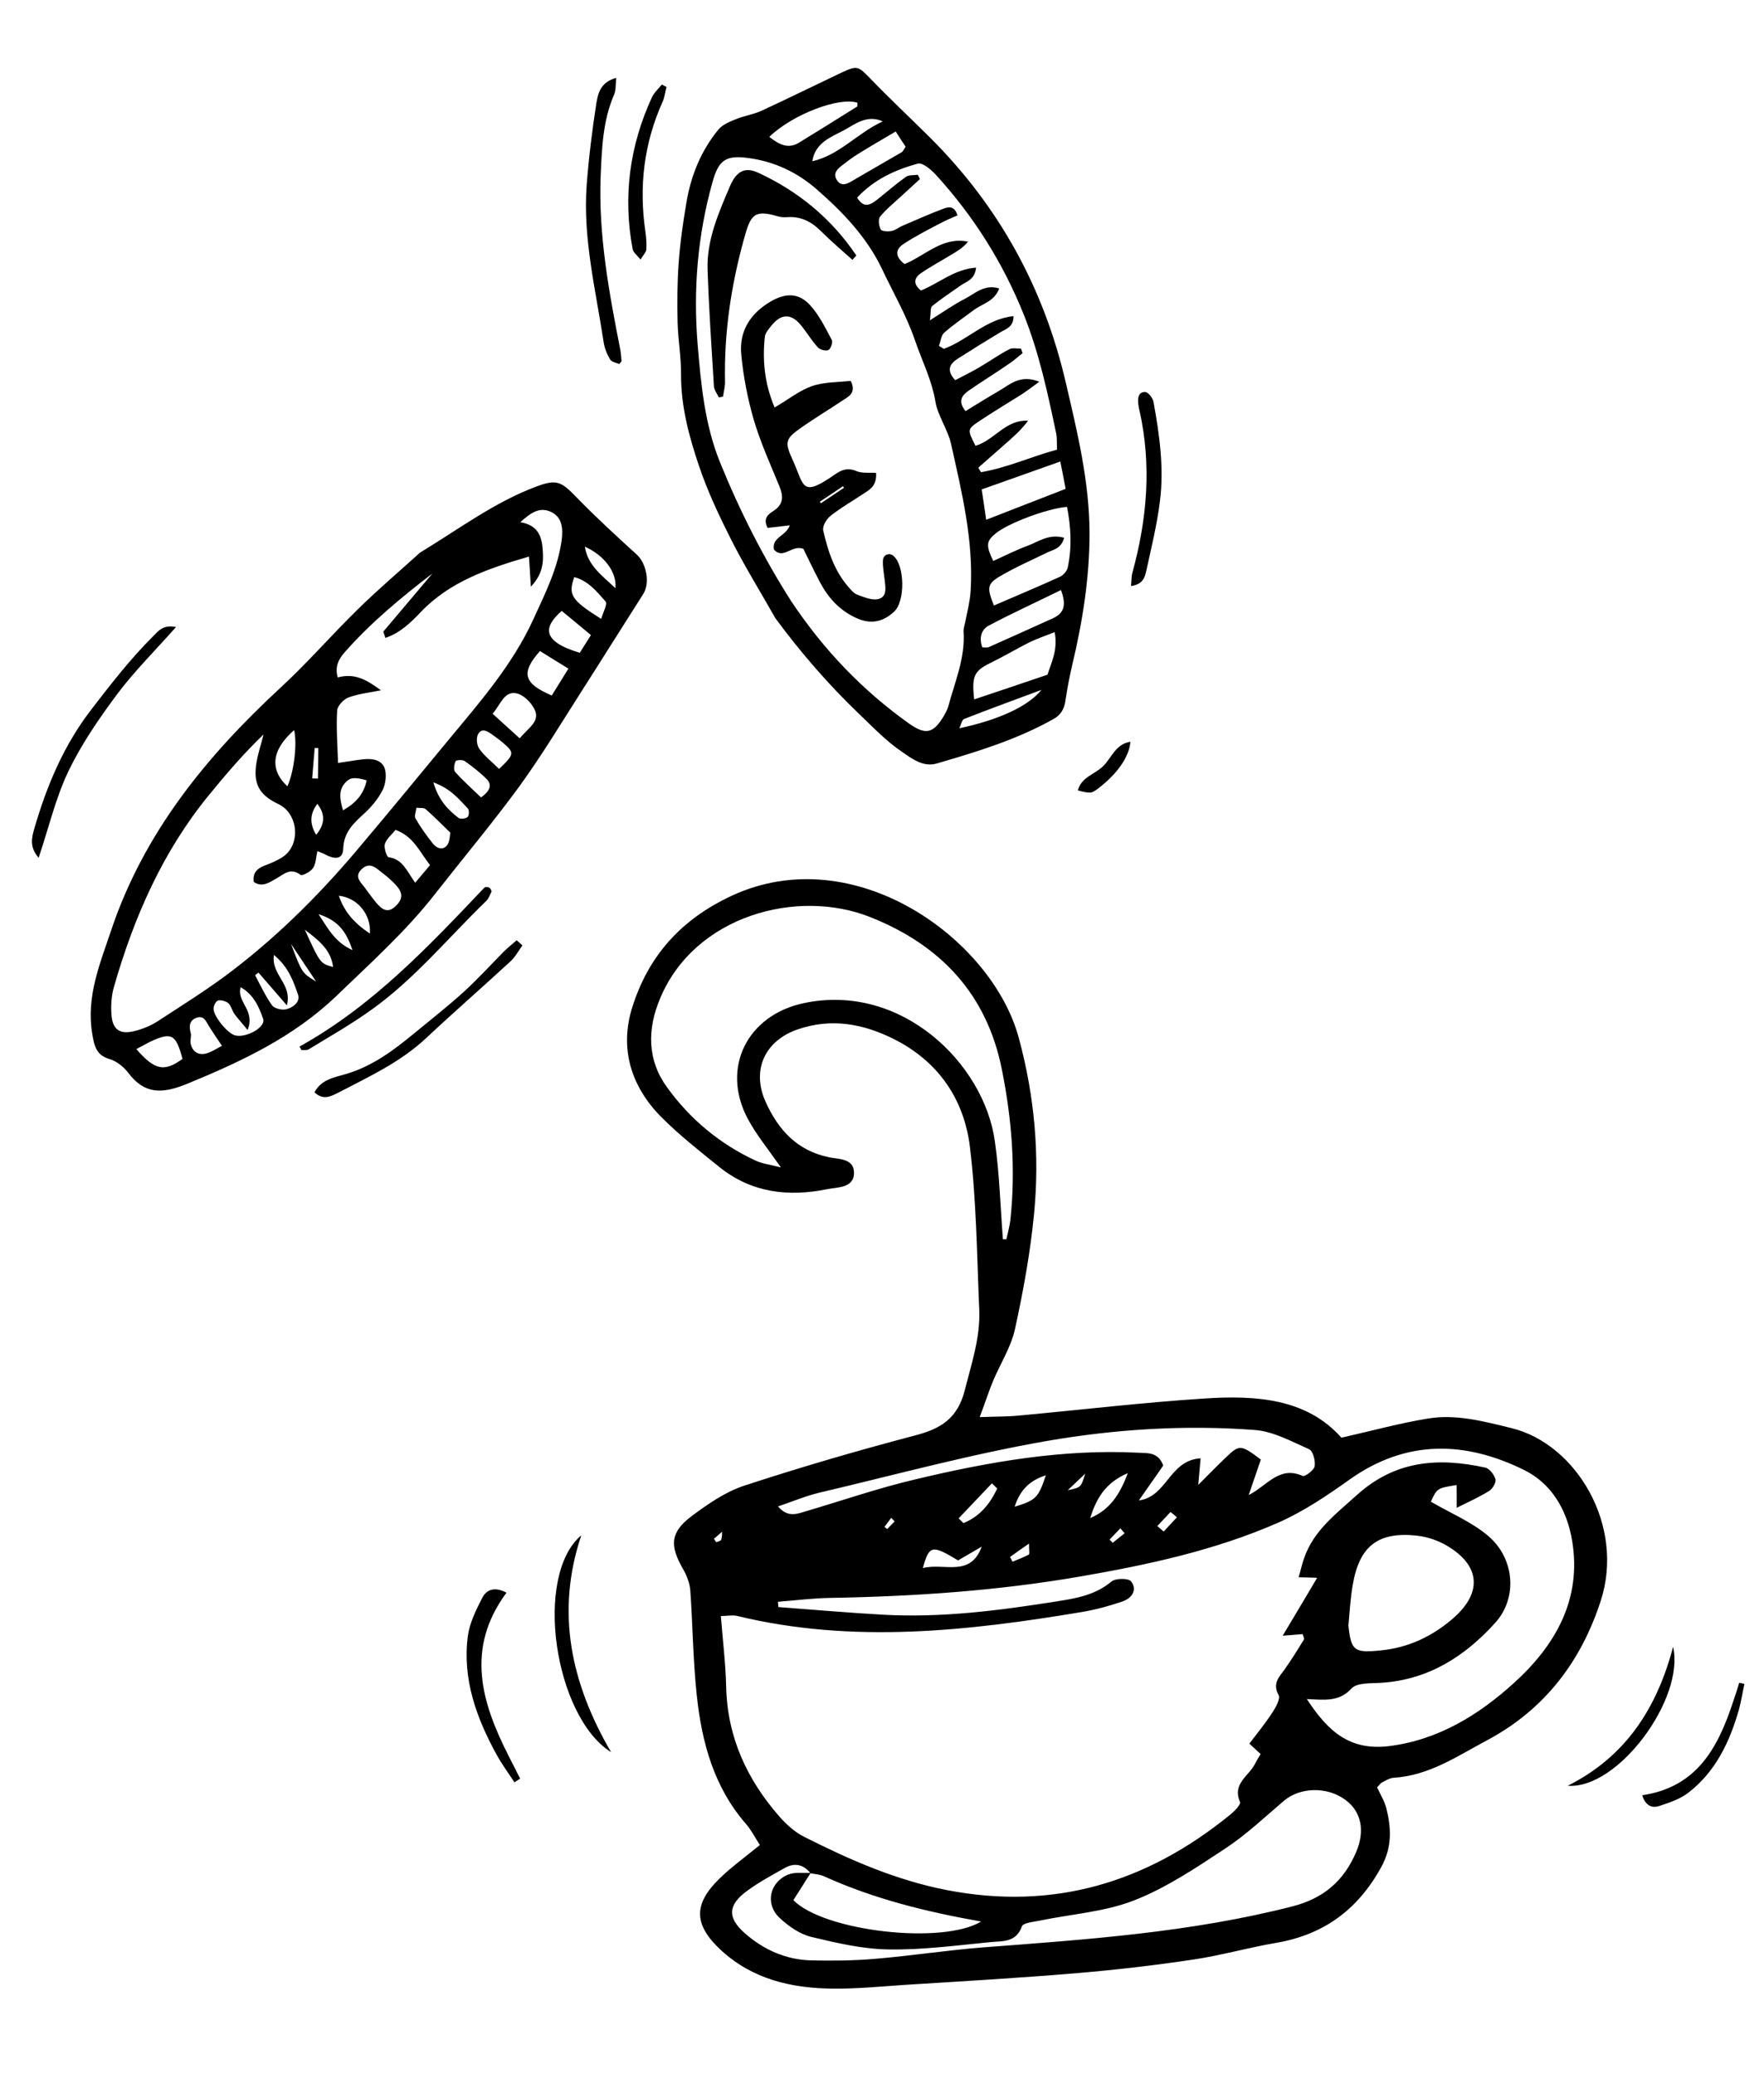
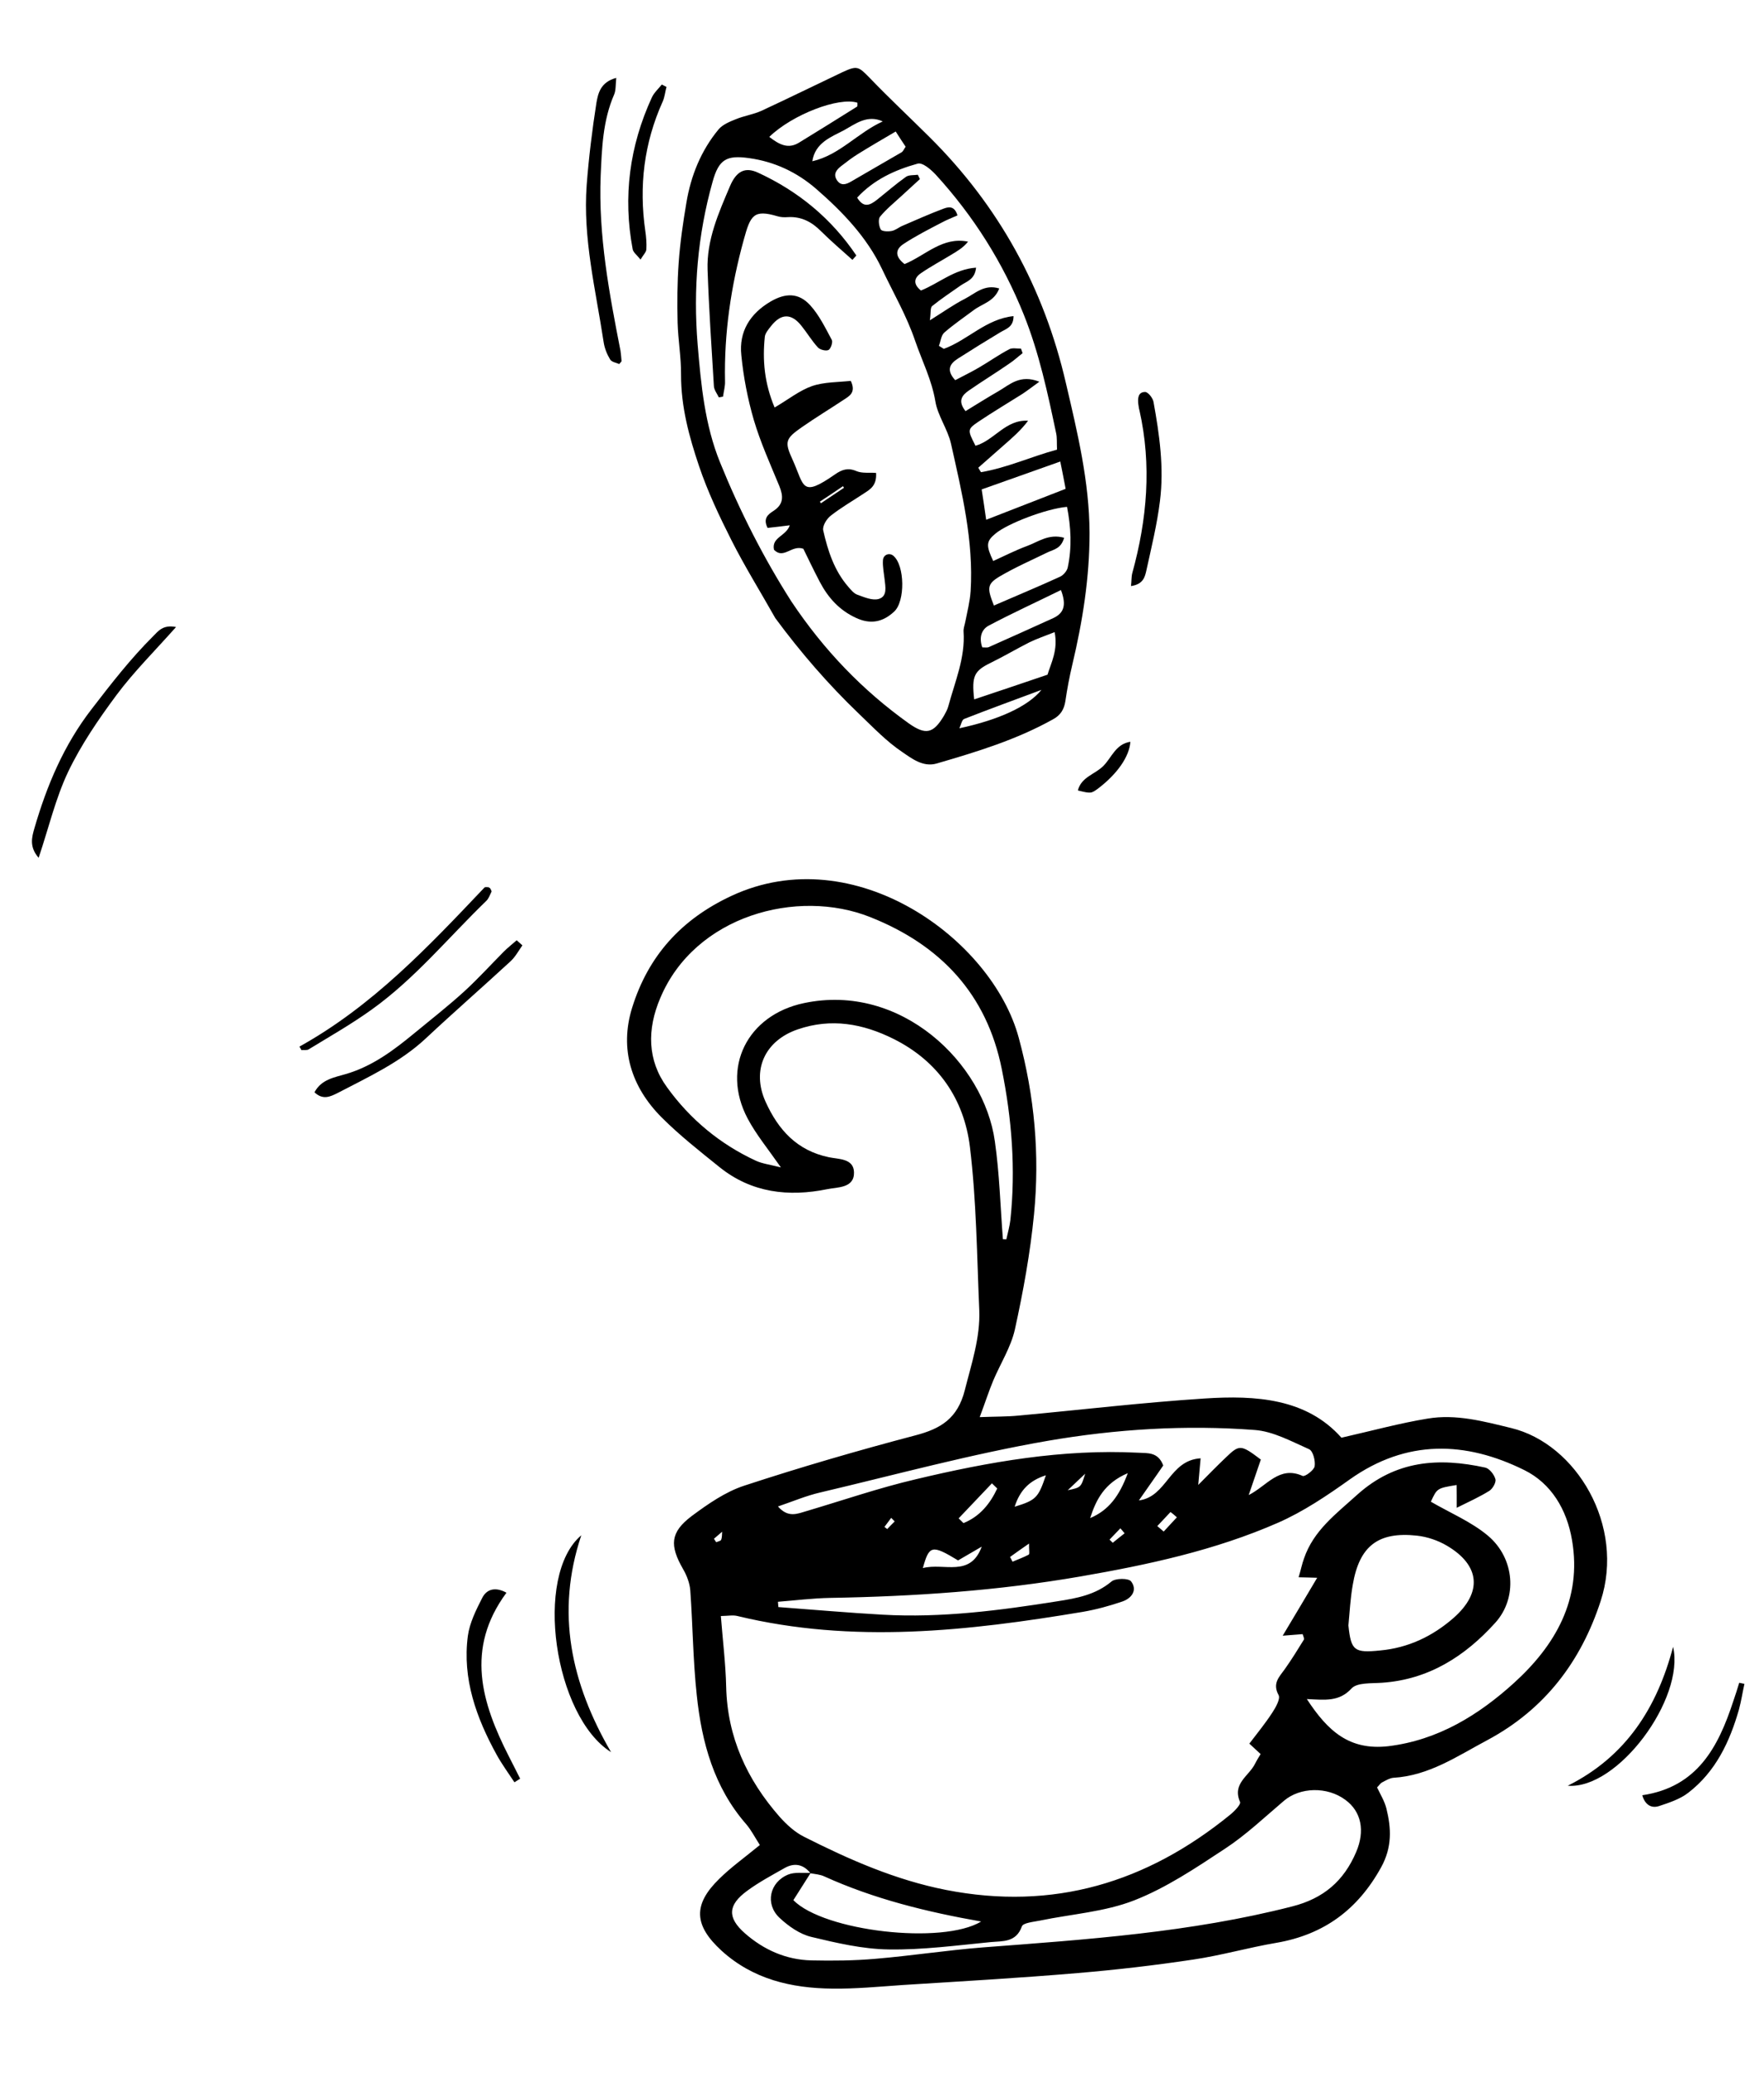
<svg xmlns="http://www.w3.org/2000/svg" width="74" height="87" viewBox="0 0 74 87" fill="none">
  <g clip-path="url(#clip0_1100_20219)">
    <path d="M58.452 74.57C59.948 74.481 61.127 73.664 62.389 72.993C64.802 71.704 66.326 69.689 67.148 67.156C68.18 63.999 66.132 60.563 63.397 59.9C62.23 59.616 61.078 59.303 59.887 59.504C58.73 59.693 57.592 60.005 56.273 60.305C54.812 58.657 52.681 58.519 50.528 58.661C47.92 58.829 45.324 59.139 42.713 59.379C42.252 59.424 41.777 59.416 41.099 59.442C41.343 58.788 41.487 58.338 41.668 57.904C41.97 57.192 42.408 56.505 42.574 55.767C42.924 54.175 43.218 52.559 43.377 50.937C43.621 48.441 43.402 45.98 42.736 43.528C41.616 39.385 35.841 35.185 30.697 37.572C28.565 38.562 27.192 40.109 26.52 42.263C25.976 44.005 26.486 45.602 27.766 46.88C28.513 47.626 29.361 48.293 30.182 48.954C31.528 50.038 33.089 50.211 34.709 49.879C35.122 49.793 35.842 49.844 35.825 49.175C35.815 48.585 35.174 48.626 34.774 48.541C33.428 48.262 32.644 47.384 32.114 46.209C31.519 44.887 32.084 43.653 33.461 43.179C34.871 42.693 36.206 42.938 37.49 43.58C39.361 44.516 40.442 46.104 40.688 48.106C40.963 50.374 40.982 52.672 41.08 54.954C41.125 56.113 40.754 57.197 40.474 58.31C40.173 59.496 39.474 59.927 38.395 60.208C35.985 60.843 33.589 61.54 31.226 62.315C30.432 62.574 29.694 63.088 29.009 63.597C28.114 64.276 28.086 64.823 28.655 65.816C28.81 66.082 28.933 66.403 28.957 66.705C29.063 68.173 29.071 69.648 29.23 71.111C29.438 73.089 29.952 74.972 31.307 76.521C31.514 76.764 31.662 77.057 31.876 77.389C31.229 77.922 30.661 78.325 30.171 78.81C29.066 79.889 29.106 80.754 30.263 81.817C31.582 83.02 33.194 83.395 34.913 83.413C35.889 83.426 36.874 83.331 37.853 83.263C40.301 83.108 42.749 82.97 45.193 82.762C46.819 82.626 48.45 82.436 50.059 82.194C51.226 82.022 52.372 81.691 53.546 81.492C55.54 81.148 56.961 80.098 57.94 78.322C58.402 77.481 58.368 76.697 58.159 75.855C58.081 75.547 57.907 75.266 57.768 74.973C57.859 74.885 57.898 74.811 57.967 74.769C58.147 74.675 58.301 74.582 58.452 74.57ZM33.723 42.076C31.356 42.574 30.232 44.782 31.365 46.92C31.721 47.59 32.215 48.187 32.759 48.967C32.303 48.851 31.987 48.813 31.718 48.691C30.206 47.995 28.942 46.94 27.979 45.602C27.158 44.476 27.137 43.181 27.697 41.867C29.152 38.4 33.454 37.25 36.509 38.469C39.463 39.642 41.395 41.701 42.025 44.844C42.447 46.931 42.613 49.047 42.385 51.176C42.353 51.446 42.275 51.712 42.216 51.985C42.171 51.979 42.118 51.984 42.072 51.978C41.965 50.609 41.929 49.226 41.734 47.872C41.281 44.598 37.806 41.212 33.723 42.076ZM34.406 62.603C37.585 61.854 40.746 60.99 43.958 60.435C46.809 59.944 49.728 59.761 52.635 59.981C53.408 60.037 54.175 60.46 54.916 60.787C55.083 60.863 55.186 61.275 55.15 61.502C55.127 61.664 54.739 61.954 54.645 61.908C53.663 61.466 53.157 62.319 52.383 62.711C52.572 62.159 52.732 61.682 52.892 61.222C52.056 60.59 51.993 60.586 51.428 61.131C51.078 61.462 50.738 61.811 50.266 62.286C50.31 61.826 50.333 61.547 50.366 61.169C49.04 61.255 48.963 62.781 47.776 62.936C48.122 62.435 48.477 61.943 48.798 61.47C48.583 60.897 48.149 60.957 47.754 60.935C44.575 60.772 41.478 61.318 38.414 62.049C36.868 62.411 35.361 62.931 33.84 63.381C33.455 63.492 33.068 63.683 32.636 63.189C33.254 62.98 33.817 62.739 34.406 62.603ZM49.37 63.644C49.189 63.846 48.998 64.039 48.817 64.241C48.731 64.168 48.635 64.086 48.549 64.012C48.731 63.819 48.921 63.616 49.102 63.423C49.197 63.487 49.284 63.57 49.37 63.644ZM45.732 63.677C45.984 62.897 46.333 62.208 47.311 61.792C46.957 62.75 46.511 63.348 45.732 63.677ZM47.177 64.316C47.009 64.445 46.849 64.574 46.681 64.712C46.633 64.671 46.593 64.621 46.545 64.58C46.694 64.425 46.851 64.261 47 64.106C47.059 64.173 47.118 64.24 47.177 64.316ZM45.524 61.815C45.346 62.393 45.346 62.393 44.791 62.508C45.008 62.303 45.224 62.098 45.524 61.815ZM42.565 63.2C42.787 62.503 43.194 62.096 43.875 61.882C43.555 62.828 43.464 62.924 42.565 63.2ZM43.168 64.745C43.162 65.014 43.203 65.19 43.151 65.212C42.936 65.327 42.701 65.408 42.476 65.506C42.444 65.437 42.403 65.369 42.371 65.308C42.609 65.138 42.829 64.978 43.168 64.745ZM40.418 63.887C40.35 63.821 40.282 63.754 40.215 63.688C40.677 63.196 41.149 62.712 41.611 62.219C41.689 62.294 41.757 62.36 41.834 62.435C41.535 63.075 41.103 63.61 40.418 63.887ZM41.184 64.874C40.704 66.181 39.608 65.542 38.714 65.773C38.979 64.813 39.093 64.786 40.191 65.452C40.5 65.276 40.841 65.07 41.184 64.874ZM37.532 63.817C37.425 63.924 37.317 64.031 37.218 64.137C37.179 64.104 37.142 64.08 37.103 64.047C37.201 63.923 37.289 63.791 37.386 63.667C37.435 63.717 37.484 63.767 37.532 63.817ZM30.294 64.248C30.286 64.365 30.295 64.481 30.25 64.592C30.227 64.638 30.121 64.656 30.043 64.688C30.012 64.637 29.982 64.595 29.951 64.543C30.06 64.446 30.177 64.347 30.294 64.248ZM56.889 77.689C56.375 78.892 55.529 79.629 54.214 79.964C49.952 81.057 45.593 81.353 41.236 81.684C39.733 81.802 38.24 82.035 36.729 82.162C35.832 82.241 34.938 82.248 34.034 82.229C32.976 82.204 32.04 81.786 31.253 81.096C30.504 80.439 30.525 79.909 31.346 79.309C31.836 78.948 32.386 78.655 32.917 78.354C33.32 78.126 33.692 78.195 33.988 78.557C33.676 78.572 33.332 78.518 33.064 78.629C32.284 78.949 32.087 79.859 32.695 80.438C33.072 80.793 33.554 81.131 34.037 81.245C35.104 81.501 36.197 81.756 37.28 81.77C38.704 81.793 40.138 81.6 41.558 81.462C42.056 81.415 42.624 81.486 42.867 80.806C42.917 80.65 43.361 80.615 43.634 80.558C44.955 80.285 46.343 80.194 47.575 79.713C48.921 79.188 50.17 78.348 51.386 77.546C52.271 76.967 53.045 76.227 53.859 75.537C54.538 74.957 55.681 74.93 56.44 75.497C57.104 75.982 57.275 76.791 56.889 77.689ZM33.998 78.574C34.198 78.612 34.405 78.623 34.581 78.707C36.668 79.653 38.875 80.196 41.16 80.599C39.529 81.585 34.564 81.007 33.282 79.703C33.521 79.327 33.76 78.95 33.998 78.574ZM54.822 71.267C55.585 71.306 56.182 71.385 56.693 70.826C56.932 70.566 57.535 70.617 57.98 70.583C59.937 70.448 61.461 69.47 62.729 68.065C63.667 67.026 63.547 65.371 62.426 64.421C61.727 63.832 60.84 63.463 60.025 62.99C60.285 62.424 60.285 62.424 61.106 62.289C61.112 62.592 61.108 62.888 61.109 63.245C61.643 62.98 62.075 62.785 62.484 62.53C62.62 62.439 62.77 62.176 62.733 62.045C62.682 61.852 62.483 61.6 62.31 61.559C60.354 61.131 58.547 61.245 56.926 62.705C56.041 63.507 55.102 64.198 54.702 65.374C54.62 65.595 54.576 65.831 54.477 66.16C54.781 66.164 54.996 66.174 55.256 66.18C54.806 66.94 54.355 67.699 53.809 68.61C54.227 68.577 54.432 68.561 54.645 68.544C54.67 68.632 54.722 68.726 54.699 68.773C54.445 69.186 54.183 69.609 53.901 70.007C53.667 70.338 53.366 70.603 53.637 71.101C53.721 71.255 53.517 71.62 53.373 71.837C53.086 72.28 52.751 72.69 52.41 73.137C52.584 73.303 52.728 73.426 52.883 73.575C52.803 73.706 52.716 73.847 52.646 73.987C52.391 74.498 51.682 74.813 52.02 75.583C52.064 75.687 51.782 75.977 51.597 76.126C48.107 78.965 44.193 80.156 39.688 79.274C37.572 78.858 35.636 78.007 33.736 77.047C33.345 76.854 32.998 76.532 32.705 76.206C31.34 74.649 30.512 72.871 30.463 70.755C30.441 69.782 30.32 68.817 30.24 67.785C30.552 67.779 30.755 67.736 30.938 67.785C35.778 68.954 40.602 68.416 45.422 67.61C45.987 67.512 46.539 67.362 47.079 67.177C47.462 67.048 47.731 66.705 47.451 66.334C47.342 66.19 46.797 66.197 46.629 66.335C45.957 66.898 45.172 67.039 44.359 67.166C41.93 67.552 39.495 67.868 37.033 67.729C35.569 67.647 34.119 67.518 32.652 67.409C32.647 67.338 32.641 67.267 32.635 67.187C33.364 67.13 34.099 67.037 34.831 67.024C38.351 66.964 41.856 66.726 45.333 66.124C48.157 65.635 50.963 65.031 53.601 63.877C54.673 63.408 55.676 62.731 56.633 62.048C59.006 60.369 61.481 60.444 63.946 61.664C65.072 62.22 65.73 63.314 65.947 64.603C66.374 67.1 65.228 69.032 63.516 70.588C62.038 71.929 60.332 72.993 58.232 73.246C56.61 73.427 55.706 72.621 54.822 71.267ZM56.566 68.18C56.62 67.612 56.648 67.046 56.747 66.484C57.022 64.853 57.806 64.237 59.438 64.413C59.871 64.46 60.322 64.613 60.697 64.834C62.103 65.663 62.192 66.801 60.97 67.871C60.09 68.638 59.073 69.12 57.901 69.229C56.809 69.341 56.676 69.235 56.566 68.18Z" fill="black" />
-     <path d="M24.409 28.976C25.27 27.63 26.121 26.267 26.981 24.92C27.277 24.468 27.123 23.639 26.718 23.268C25.861 22.486 25.004 21.703 24.197 20.872C23.525 20.173 23.34 20.089 22.453 20.426C20.751 21.069 19.297 22.158 17.616 23.183C16.831 23.898 15.899 24.686 15.027 25.541C13.922 26.62 12.913 27.79 11.778 28.836C8.658 31.718 6.03 34.938 4.659 39.034C4.188 40.439 3.607 41.817 3.871 43.371C3.954 43.856 4.03 44.262 4.597 44.423C4.881 44.508 5.176 44.736 5.365 44.98C6.055 45.91 6.796 45.888 7.836 45.467C10.115 44.529 12.307 43.508 14.113 41.775C15.535 40.402 17.015 39.079 18.242 37.508C19.43 35.993 20.665 34.519 21.797 32.972C22.717 31.702 23.549 30.322 24.409 28.976ZM22.433 29.774C22.658 30.258 22.178 30.519 21.801 30.969C21.387 30.59 21.041 30.277 20.665 29.939C21.001 29.547 21.146 28.998 21.636 29.077C21.934 29.116 22.292 29.463 22.433 29.774ZM23.146 29.173C21.961 28.666 21.838 28.229 22.651 27.307C23.046 27.553 23.403 27.776 23.845 28.045C23.583 28.468 23.36 28.826 23.146 29.173ZM24.321 27.382C22.709 26.9 22.796 26.294 23.566 25.625C23.939 25.936 24.331 26.254 24.79 26.639C24.583 26.968 24.448 27.184 24.321 27.382ZM25.22 25.961C23.96 25.165 23.827 24.952 24.09 24.207C24.675 24.358 25.042 24.821 25.405 25.231C25.493 25.332 25.305 25.668 25.22 25.961ZM24.536 22.929C25.371 23.311 25.882 24.013 25.817 24.671C25.248 24.134 24.651 23.716 24.536 22.929ZM14.504 32.809C14.702 32.605 14.88 32.592 15.383 32.731C15.266 33.295 14.938 33.678 14.39 33.989C14.255 33.526 14.181 33.147 14.504 32.809ZM13.354 31.378C13.352 31.808 13.34 32.229 13.338 32.658C13.257 32.656 13.177 32.653 13.096 32.651C13.134 32.227 13.163 31.796 13.202 31.372C13.256 31.377 13.301 31.382 13.354 31.378ZM12.057 32.982C11.287 32.273 11.409 31.432 12.338 30.626C12.47 31.161 12.347 32.333 12.057 32.982ZM13.263 35.017C12.965 34.521 13.014 34.115 13.313 33.716C13.642 34.146 13.647 34.557 13.263 35.017ZM7.656 44.417C6.885 44.969 6.504 44.9 5.718 44.005C5.968 43.878 6.139 43.775 6.311 43.69C7.2 43.281 7.378 43.374 7.656 44.417ZM8.765 43.042C8.918 43.289 9.08 43.527 9.312 43.867C9.055 44.003 8.884 44.115 8.701 44.174C8.344 44.291 8.072 44.134 7.998 43.764C7.969 43.623 8.038 43.466 8.001 43.334C7.924 43.045 7.94 42.793 8.254 42.688C8.559 42.584 8.642 42.846 8.765 43.042ZM11.04 42.739C11.165 43.087 10.299 43.566 9.841 43.423C9.529 43.322 8.956 42.625 8.958 42.311C8.957 42.186 9.058 41.991 9.146 41.966C9.278 41.938 9.479 41.993 9.584 42.084C9.7 42.191 9.734 42.394 9.834 42.529C9.974 42.724 10.14 42.899 10.387 43.202C10.725 42.37 9.921 42.048 10.095 41.409C10.638 41.715 10.866 42.234 11.04 42.739ZM12.497 41.704C12.613 42.035 12.29 42.257 12.019 42.332C11.844 42.381 11.516 42.308 11.416 42.173C11.135 41.784 10.93 41.334 10.7 40.905C10.75 40.865 10.793 40.835 10.843 40.796C11.207 41.215 11.58 41.642 12.033 42.17C12.275 41.265 11.361 40.898 11.492 40.056C12.104 40.563 12.302 41.147 12.497 41.704ZM13.261 41.17C12.669 40.814 12.669 40.814 12.207 39.589C12.552 40.117 12.876 40.592 13.261 41.17ZM9.763 40.701C8.75 41.478 7.658 42.154 6.586 42.855C6.296 43.038 5.958 43.172 5.624 43.252C5.036 43.396 4.725 43.197 4.677 42.574C4.645 42.174 4.675 41.752 4.788 41.367C5.625 38.458 6.825 35.725 8.759 33.356C9.478 32.477 10.215 31.614 11.056 30.806C10.961 31.198 10.829 31.575 10.762 31.974C10.609 32.872 10.869 33.343 11.677 33.727C12.513 34.118 12.633 35.424 11.868 35.94C11.63 36.101 11.353 36.212 11.084 36.314C10.78 36.436 10.597 36.611 10.645 36.992C10.994 37.233 11.291 37.022 11.582 36.856C11.899 36.679 12.179 36.371 12.607 36.696C12.683 36.752 13.026 36.565 13.13 36.413C13.251 36.243 13.249 35.984 13.316 35.701C13.464 35.761 13.565 35.798 13.649 35.845C14.097 36.078 14.388 36.02 14.399 35.59C14.424 34.881 14.86 34.507 15.319 34.087C15.611 33.814 15.88 33.48 16.058 33.126C16.18 32.866 16.223 32.496 16.14 32.234C16.013 31.868 15.615 31.81 15.251 31.847C14.941 31.88 14.624 31.941 14.181 32.002C14.156 31.226 14.101 30.515 14.144 29.805C14.155 29.607 14.411 29.337 14.611 29.259C15.028 29.101 15.48 29.056 15.982 28.955C15.433 28.559 14.913 28.206 14.169 28.417C14.035 27.953 14.216 27.635 14.47 27.347C15.563 26.108 16.832 25.06 18.14 24.055C17.452 24.869 16.772 25.673 16.085 26.487C16.068 26.506 16.12 26.592 16.168 26.758C16.778 26.549 17.22 26.13 17.649 25.676C18.864 24.401 20.441 23.857 22.19 23.345C22.217 23.808 22.241 24.119 22.27 24.609C22.774 24.077 22.807 23.583 22.767 23.067C22.733 22.515 22.578 22.026 21.827 21.906C22.269 21.496 22.66 21.242 23.135 21.482C23.591 21.706 23.62 22.187 23.565 22.629C23.408 23.831 22.866 24.902 22.369 25.987C21.498 27.889 20.127 29.454 18.811 31.041C17.626 32.475 16.442 33.919 15.238 35.345C13.603 37.316 11.805 39.137 9.763 40.701ZM13.973 40.56C13.434 40.414 13.434 40.414 12.787 38.998C13.443 39.492 13.883 39.87 13.973 40.56ZM14.786 39.853C14.062 39.525 13.788 38.992 13.362 38.345C14.197 38.611 14.529 39.086 14.786 39.853ZM15.518 39.16C14.858 38.72 14.446 38.251 14.214 37.572C14.981 37.655 15.57 38.334 15.518 39.16ZM16.592 38.012C16.267 38.324 16.021 38.146 15.794 37.878C15.646 37.702 15.515 37.515 15.355 37.304C15.193 37.048 14.797 36.793 15.19 36.44C15.549 36.117 15.826 36.462 16.092 36.656C16.273 36.794 16.446 36.95 16.602 37.117C16.915 37.459 16.908 37.71 16.592 38.012ZM17.418 37.026C17.067 36.544 16.893 36.03 16.306 35.959C16.225 35.948 16.096 35.564 16.146 35.4C16.218 35.179 16.437 35.001 16.592 34.81C17.346 35.082 17.593 35.716 18.04 36.289C17.852 36.51 17.664 36.739 17.418 37.026ZM18.761 35.446C18.583 35.683 18.325 35.587 18.167 35.394C17.899 35.057 17.648 34.71 17.431 34.333C17.369 34.231 17.453 34.036 17.468 33.883C17.603 33.899 17.77 33.868 17.857 33.942C18.183 34.221 18.485 34.537 18.891 34.926C18.867 35.08 18.866 35.303 18.761 35.446ZM19.617 34.27C19.542 34.338 19.312 34.365 19.236 34.309C18.788 33.959 18.4 33.569 18.18 32.817C18.907 33.082 19.245 33.512 19.616 33.903C19.692 33.96 19.684 34.202 19.617 34.27ZM20.179 33.448C19.812 33.092 19.427 32.755 19.094 32.379C19.016 32.295 19.051 32.06 19.113 31.93C19.135 31.875 19.402 31.863 19.487 31.919C19.809 32.144 20.133 32.396 20.414 32.678C20.628 32.894 20.603 33.146 20.179 33.448ZM20.11 31.414C20 31.262 19.967 30.96 20.053 30.801C20.201 30.521 20.445 30.663 20.644 30.809C20.786 30.914 20.928 31.01 21.062 31.125C21.598 31.575 21.593 31.629 20.936 32.253C20.625 31.946 20.321 31.71 20.11 31.414Z" fill="black" />
    <path d="M45.706 22.349C45.699 20.203 45.197 18.131 44.714 16.067C43.794 12.078 41.897 8.631 38.989 5.745C38.164 4.924 37.315 4.132 36.507 3.292C36.011 2.785 35.972 2.734 35.324 3.035C34.194 3.571 33.075 4.123 31.936 4.651C31.599 4.802 31.209 4.859 30.863 5.003C30.611 5.103 30.317 5.224 30.145 5.426C29.409 6.315 28.982 7.368 28.793 8.51C28.653 9.343 28.53 10.176 28.471 11.021C28.411 11.858 28.405 12.699 28.426 13.538C28.447 14.261 28.576 14.993 28.57 15.718C28.566 17.051 28.906 18.312 29.325 19.55C29.686 20.622 30.178 21.657 30.686 22.663C31.247 23.773 31.912 24.839 32.524 25.927C33.585 27.365 34.745 28.706 36.031 29.938C36.62 30.5 37.186 31.1 37.856 31.548C38.253 31.821 38.728 32.187 39.288 32.027C40.968 31.538 42.636 31.032 44.179 30.169C44.488 30.002 44.639 29.757 44.692 29.413C44.768 28.898 44.863 28.389 44.984 27.879C45.415 26.065 45.709 24.227 45.706 22.349ZM44.791 23.806C44.758 23.952 44.61 24.125 44.472 24.189C43.557 24.609 42.621 24.996 41.695 25.399C41.406 24.67 41.402 24.5 41.931 24.182C42.581 23.8 43.273 23.496 43.954 23.165C44.204 23.047 44.514 23.014 44.64 22.557C43.99 22.375 43.553 22.732 43.084 22.902C42.597 23.083 42.141 23.316 41.666 23.532C41.355 22.876 41.369 22.705 41.764 22.379C42.259 21.965 43.883 21.337 44.762 21.26C44.926 22.105 44.974 22.951 44.791 23.806ZM44.703 20.504C43.574 20.941 42.516 21.355 41.37 21.802C41.31 21.377 41.252 20.988 41.181 20.529C42.286 20.138 43.339 19.761 44.479 19.359C44.569 19.817 44.639 20.142 44.703 20.504ZM39.255 7.326C40.84 9.062 42.074 11.014 42.952 13.208C43.597 14.821 43.951 16.493 44.306 18.174C44.348 18.367 44.329 18.575 44.342 18.86C43.264 19.15 42.246 19.623 41.151 19.806C41.111 19.747 41.079 19.678 41.038 19.619C41.398 19.304 41.749 18.991 42.109 18.676C42.469 18.362 42.83 18.048 43.129 17.648C42.185 17.588 41.709 18.475 40.922 18.698C40.584 18.035 40.573 18.009 41.048 17.686C41.652 17.281 42.276 16.91 42.889 16.523C43.093 16.39 43.279 16.242 43.601 16.011C42.788 15.69 42.358 16.135 41.896 16.403C41.425 16.673 40.974 16.958 40.504 17.245C40.157 16.808 40.37 16.567 40.651 16.375C41.202 15.992 41.774 15.644 42.325 15.261C42.53 15.128 42.705 14.963 42.899 14.813C42.876 14.752 42.853 14.683 42.83 14.622C42.661 14.626 42.46 14.579 42.332 14.652C41.894 14.883 41.487 15.174 41.059 15.422C40.743 15.608 40.407 15.768 40.072 15.947C39.681 15.521 39.848 15.257 40.18 15.044C40.768 14.667 41.365 14.298 41.963 13.938C42.202 13.794 42.519 13.725 42.518 13.26C41.364 13.377 40.593 14.269 39.593 14.633C39.528 14.594 39.452 14.546 39.387 14.506C39.462 14.322 39.478 14.07 39.612 13.952C40.005 13.608 40.438 13.315 40.852 13.005C41.207 12.736 41.71 12.652 41.918 12.1C41.294 11.907 40.906 12.313 40.476 12.534C40.02 12.766 39.596 13.068 39.008 13.436C39.055 13.119 39.02 12.907 39.104 12.838C39.483 12.531 39.9 12.257 40.298 11.976C40.544 11.804 40.896 11.732 40.946 11.227C40.03 11.29 39.388 11.886 38.633 12.186C38.289 11.909 38.35 11.654 38.63 11.462C39.037 11.18 39.475 10.949 39.894 10.692C40.15 10.538 40.407 10.393 40.61 10.136C39.538 9.915 38.831 10.713 37.947 11.077C37.576 10.793 37.516 10.485 37.908 10.23C38.418 9.895 38.96 9.62 39.502 9.337C39.716 9.221 39.951 9.132 40.167 9.034C40.035 8.606 39.772 8.68 39.564 8.759C38.99 8.974 38.437 9.223 37.875 9.464C37.71 9.53 37.568 9.658 37.409 9.688C37.26 9.718 37 9.711 36.948 9.626C36.865 9.48 36.834 9.196 36.916 9.091C37.193 8.757 37.538 8.479 37.855 8.186C38.097 7.962 38.348 7.736 38.59 7.512C38.558 7.452 38.536 7.391 38.504 7.331C38.336 7.353 38.129 7.333 38.01 7.414C37.586 7.715 37.193 8.059 36.78 8.387C36.51 8.595 36.236 8.751 35.958 8.29C36.651 7.538 37.54 7.129 38.486 6.867C38.695 6.797 39.05 7.109 39.255 7.326ZM37.992 6.154C37.919 6.258 37.883 6.359 37.814 6.392C37.112 6.804 36.41 7.199 35.709 7.612C35.486 7.745 35.268 7.807 35.105 7.551C34.942 7.296 35.097 7.114 35.291 6.964C35.519 6.786 35.755 6.606 36.003 6.453C36.498 6.146 36.994 5.857 37.575 5.516C37.749 5.789 37.871 5.976 37.992 6.154ZM37.032 5.093C35.978 5.569 35.22 6.505 34.077 6.764C34.195 5.986 34.865 5.746 35.407 5.462C35.878 5.201 36.383 4.795 37.032 5.093ZM35.969 4.309C35.965 4.363 35.98 4.451 35.955 4.471C35.145 4.981 34.335 5.483 33.516 5.985C33.063 6.262 32.69 6.067 32.271 5.742C33.244 4.799 35.198 4.056 35.969 4.309ZM38.129 30.346C36.187 28.96 34.561 27.271 33.194 25.222C32.042 23.416 31.038 21.446 30.208 19.4C29.566 17.823 29.407 16.136 29.266 14.447C29.076 12.128 29.265 9.859 29.895 7.618C30.154 6.686 30.479 6.5 31.419 6.632C32.495 6.78 33.434 7.226 34.239 7.923C35.343 8.883 36.365 9.948 36.997 11.276C37.468 12.277 38.036 13.243 38.397 14.315C38.686 15.151 39.087 15.934 39.238 16.834C39.339 17.444 39.758 18.001 39.896 18.617C40.349 20.647 40.848 22.683 40.718 24.795C40.689 25.227 40.579 25.647 40.496 26.074C40.471 26.21 40.411 26.358 40.421 26.491C40.498 27.594 40.058 28.595 39.781 29.627C39.747 29.764 39.667 29.895 39.597 30.026C39.154 30.767 38.839 30.845 38.129 30.346ZM40.246 30.548C40.323 30.381 40.352 30.191 40.448 30.156C41.472 29.754 42.507 29.378 43.689 28.937C43.126 29.634 41.891 30.195 40.246 30.548ZM43.943 28.3C42.88 28.66 41.887 28.997 40.867 29.336C40.754 28.343 40.872 28.137 41.57 27.797C42.112 27.531 42.634 27.222 43.176 26.947C43.503 26.787 43.852 26.67 44.242 26.515C44.391 27.272 44.093 27.805 43.943 28.3ZM44.179 25.929C43.28 26.339 42.382 26.741 41.483 27.142C41.414 27.174 41.323 27.154 41.206 27.154C41.069 26.763 41.157 26.407 41.484 26.238C42.454 25.724 43.447 25.271 44.507 24.75C44.755 25.401 44.619 25.725 44.179 25.929Z" fill="black" />
    <path d="M25.764 3.963C25.839 3.787 25.822 3.565 25.852 3.267C25.186 3.444 25.09 3.926 25.021 4.307C24.842 5.448 24.7 6.604 24.611 7.764C24.446 9.996 24.991 12.162 25.322 14.345C25.36 14.602 25.46 14.854 25.594 15.076C25.656 15.187 25.855 15.216 25.976 15.269C26.041 15.193 26.075 15.163 26.074 15.145C26.062 15.003 26.051 14.861 26.031 14.719C25.556 12.297 25.098 9.873 25.198 7.37C25.25 6.212 25.286 5.064 25.764 3.963Z" fill="black" />
    <path d="M3.843 29.744C2.674 31.257 1.965 32.949 1.443 34.743C1.338 35.109 1.218 35.521 1.621 35.981C2.049 34.705 2.33 33.493 2.852 32.388C3.397 31.245 4.128 30.177 4.888 29.152C5.617 28.174 6.489 27.31 7.385 26.301C6.831 26.192 6.638 26.475 6.422 26.689C5.476 27.63 4.664 28.678 3.843 29.744Z" fill="black" />
    <path d="M19.472 41.588C18.804 42.195 18.096 42.751 17.399 43.324C16.525 44.045 15.63 44.724 14.502 45.053C14.056 45.187 13.481 45.267 13.193 45.817C13.55 46.156 13.86 45.998 14.178 45.839C15.467 45.166 16.789 44.562 17.872 43.547C19.039 42.454 20.245 41.403 21.421 40.318C21.621 40.132 21.754 39.88 21.915 39.653C21.837 39.579 21.752 39.514 21.674 39.44C21.499 39.596 21.305 39.746 21.139 39.911C20.575 40.482 20.048 41.06 19.472 41.588Z" fill="black" />
    <path d="M48.091 23.925C48.302 22.96 48.54 21.993 48.66 21.018C48.837 19.618 48.639 18.229 48.389 16.853C48.358 16.695 48.169 16.45 48.043 16.442C47.739 16.439 47.724 16.709 47.753 16.957C47.769 17.045 47.775 17.134 47.8 17.212C48.319 19.515 48.121 21.785 47.501 24.033C47.459 24.189 47.472 24.358 47.445 24.583C47.967 24.507 48.031 24.189 48.091 23.925Z" fill="black" />
    <path d="M20.566 37.264C20.538 37.248 20.518 37.223 20.491 37.216C20.437 37.212 20.355 37.2 20.322 37.229C17.967 39.712 15.621 42.203 12.561 43.9C12.592 43.951 12.622 43.993 12.644 44.045C12.75 44.037 12.878 44.063 12.954 44.012C13.842 43.469 14.758 42.95 15.605 42.338C17.409 41.044 18.813 39.324 20.401 37.787C20.501 37.69 20.552 37.542 20.613 37.412C20.638 37.384 20.588 37.316 20.566 37.264Z" fill="black" />
    <path d="M27.114 10.466C27.129 10.205 27.109 9.947 27.071 9.691C26.799 7.807 27.016 6.001 27.801 4.258C27.885 4.073 27.903 3.848 27.959 3.647C27.894 3.616 27.828 3.576 27.763 3.546C27.616 3.727 27.432 3.894 27.341 4.097C26.409 6.129 26.127 8.253 26.541 10.457C26.569 10.589 26.721 10.702 26.87 10.887C26.98 10.7 27.105 10.582 27.114 10.466Z" fill="black" />
    <path d="M46.299 32.114C45.96 32.472 45.36 32.581 45.217 33.156C45.774 33.291 45.774 33.291 46.095 33.052C46.871 32.454 47.378 31.735 47.419 31.114C46.809 31.207 46.638 31.766 46.299 32.114Z" fill="black" />
    <path d="M33.7 23.018C33.902 23.432 34.137 23.923 34.389 24.405C34.736 25.066 35.207 25.593 35.903 25.914C36.506 26.198 37.027 26.104 37.51 25.654C37.977 25.224 37.959 23.723 37.479 23.314C37.307 23.166 37.047 23.267 37.039 23.509C37.023 23.77 37.079 24.025 37.108 24.291C37.142 24.61 37.237 25.014 36.861 25.124C36.598 25.198 36.265 25.054 35.98 24.951C35.824 24.901 35.695 24.741 35.587 24.615C34.997 23.937 34.726 23.099 34.534 22.247C34.493 22.062 34.683 21.752 34.861 21.622C35.291 21.284 35.779 21.005 36.238 20.7C36.502 20.528 36.785 20.372 36.752 19.837C36.482 19.814 36.172 19.865 35.923 19.759C35.571 19.608 35.319 19.699 35.039 19.891C33.597 20.898 33.754 20.394 33.247 19.279C32.902 18.528 32.946 18.4 33.641 17.916C34.218 17.513 34.816 17.153 35.394 16.768C35.624 16.616 35.925 16.468 35.69 15.976C35.167 16.035 34.584 16.018 34.07 16.192C33.539 16.377 33.076 16.753 32.495 17.093C32.066 16.071 31.982 15.112 32.084 14.129C32.099 13.976 32.238 13.813 32.344 13.679C32.767 13.136 33.205 13.138 33.622 13.669C33.86 13.963 34.056 14.297 34.31 14.572C34.398 14.673 34.654 14.733 34.757 14.68C34.851 14.628 34.946 14.353 34.894 14.258C34.622 13.752 34.365 13.217 33.984 12.8C33.504 12.274 32.95 12.281 32.318 12.653C31.463 13.158 30.994 13.91 31.098 14.895C31.187 15.809 31.366 16.734 31.623 17.617C31.903 18.562 32.313 19.469 32.689 20.378C32.866 20.812 32.883 21.15 32.44 21.435C32.219 21.578 32 21.747 32.2 22.143C32.484 22.112 32.794 22.078 33.131 22.034C32.979 22.493 32.356 22.533 32.469 23.061C32.877 23.476 33.203 22.843 33.7 23.018ZM35.364 20.393C35.375 20.419 35.394 20.435 35.405 20.461C35.082 20.674 34.759 20.896 34.436 21.11C34.425 21.084 34.406 21.067 34.395 21.041C34.718 20.828 35.041 20.615 35.364 20.393Z" fill="black" />
    <path d="M30.415 15.995C30.373 13.968 30.666 11.995 31.203 10.048C31.481 9.034 31.613 8.773 32.611 9.07C32.749 9.113 32.901 9.119 33.044 9.108C33.613 9.073 34.052 9.307 34.44 9.697C34.867 10.12 35.317 10.505 35.759 10.9C35.817 10.841 35.866 10.775 35.924 10.717C34.882 9.17 33.496 8.026 31.807 7.246C31.268 6.993 30.897 7.165 30.625 7.804C30.149 8.923 29.639 10.063 29.683 11.32C29.739 12.953 29.849 14.581 29.948 16.201C29.961 16.361 30.08 16.513 30.155 16.668C30.216 16.654 30.279 16.649 30.331 16.636C30.359 16.42 30.423 16.209 30.415 15.995Z" fill="black" />
    <path fill-rule="evenodd" clip-rule="evenodd" d="M24.386 64.397C23.298 67.639 23.959 70.611 25.634 73.494C23.254 71.998 22.373 66.101 24.386 64.397Z" fill="black" />
    <path fill-rule="evenodd" clip-rule="evenodd" d="M21.246 66.807C19.507 69.161 20.203 71.432 21.354 73.686C21.512 73.987 21.661 74.297 21.82 74.607C21.743 74.657 21.658 74.709 21.581 74.759C21.328 74.377 21.057 74.004 20.838 73.61C19.984 72.058 19.391 70.423 19.626 68.624C19.7 68.073 19.97 67.533 20.226 67.03C20.427 66.63 20.807 66.564 21.246 66.807Z" fill="black" />
    <path fill-rule="evenodd" clip-rule="evenodd" d="M65.767 74.903C68.204 73.684 69.511 71.641 70.187 69.075C70.688 71.254 67.865 75.07 65.767 74.903Z" fill="black" />
    <path fill-rule="evenodd" clip-rule="evenodd" d="M68.893 75.302C71.201 74.961 72.081 73.283 72.709 71.364C72.796 71.107 72.883 70.85 72.961 70.584C73.034 70.597 73.107 70.618 73.179 70.63C73.1 70.985 73.047 71.347 72.95 71.703C72.564 73.057 71.973 74.311 70.826 75.196C70.48 75.465 70.018 75.617 69.591 75.758C69.259 75.864 69.004 75.687 68.893 75.302Z" fill="black" />
  </g>
  <defs>
    <clipPath id="clip0_1100_20219">
      <rect width="74" height="87" fill="white" />
    </clipPath>
  </defs>
</svg>